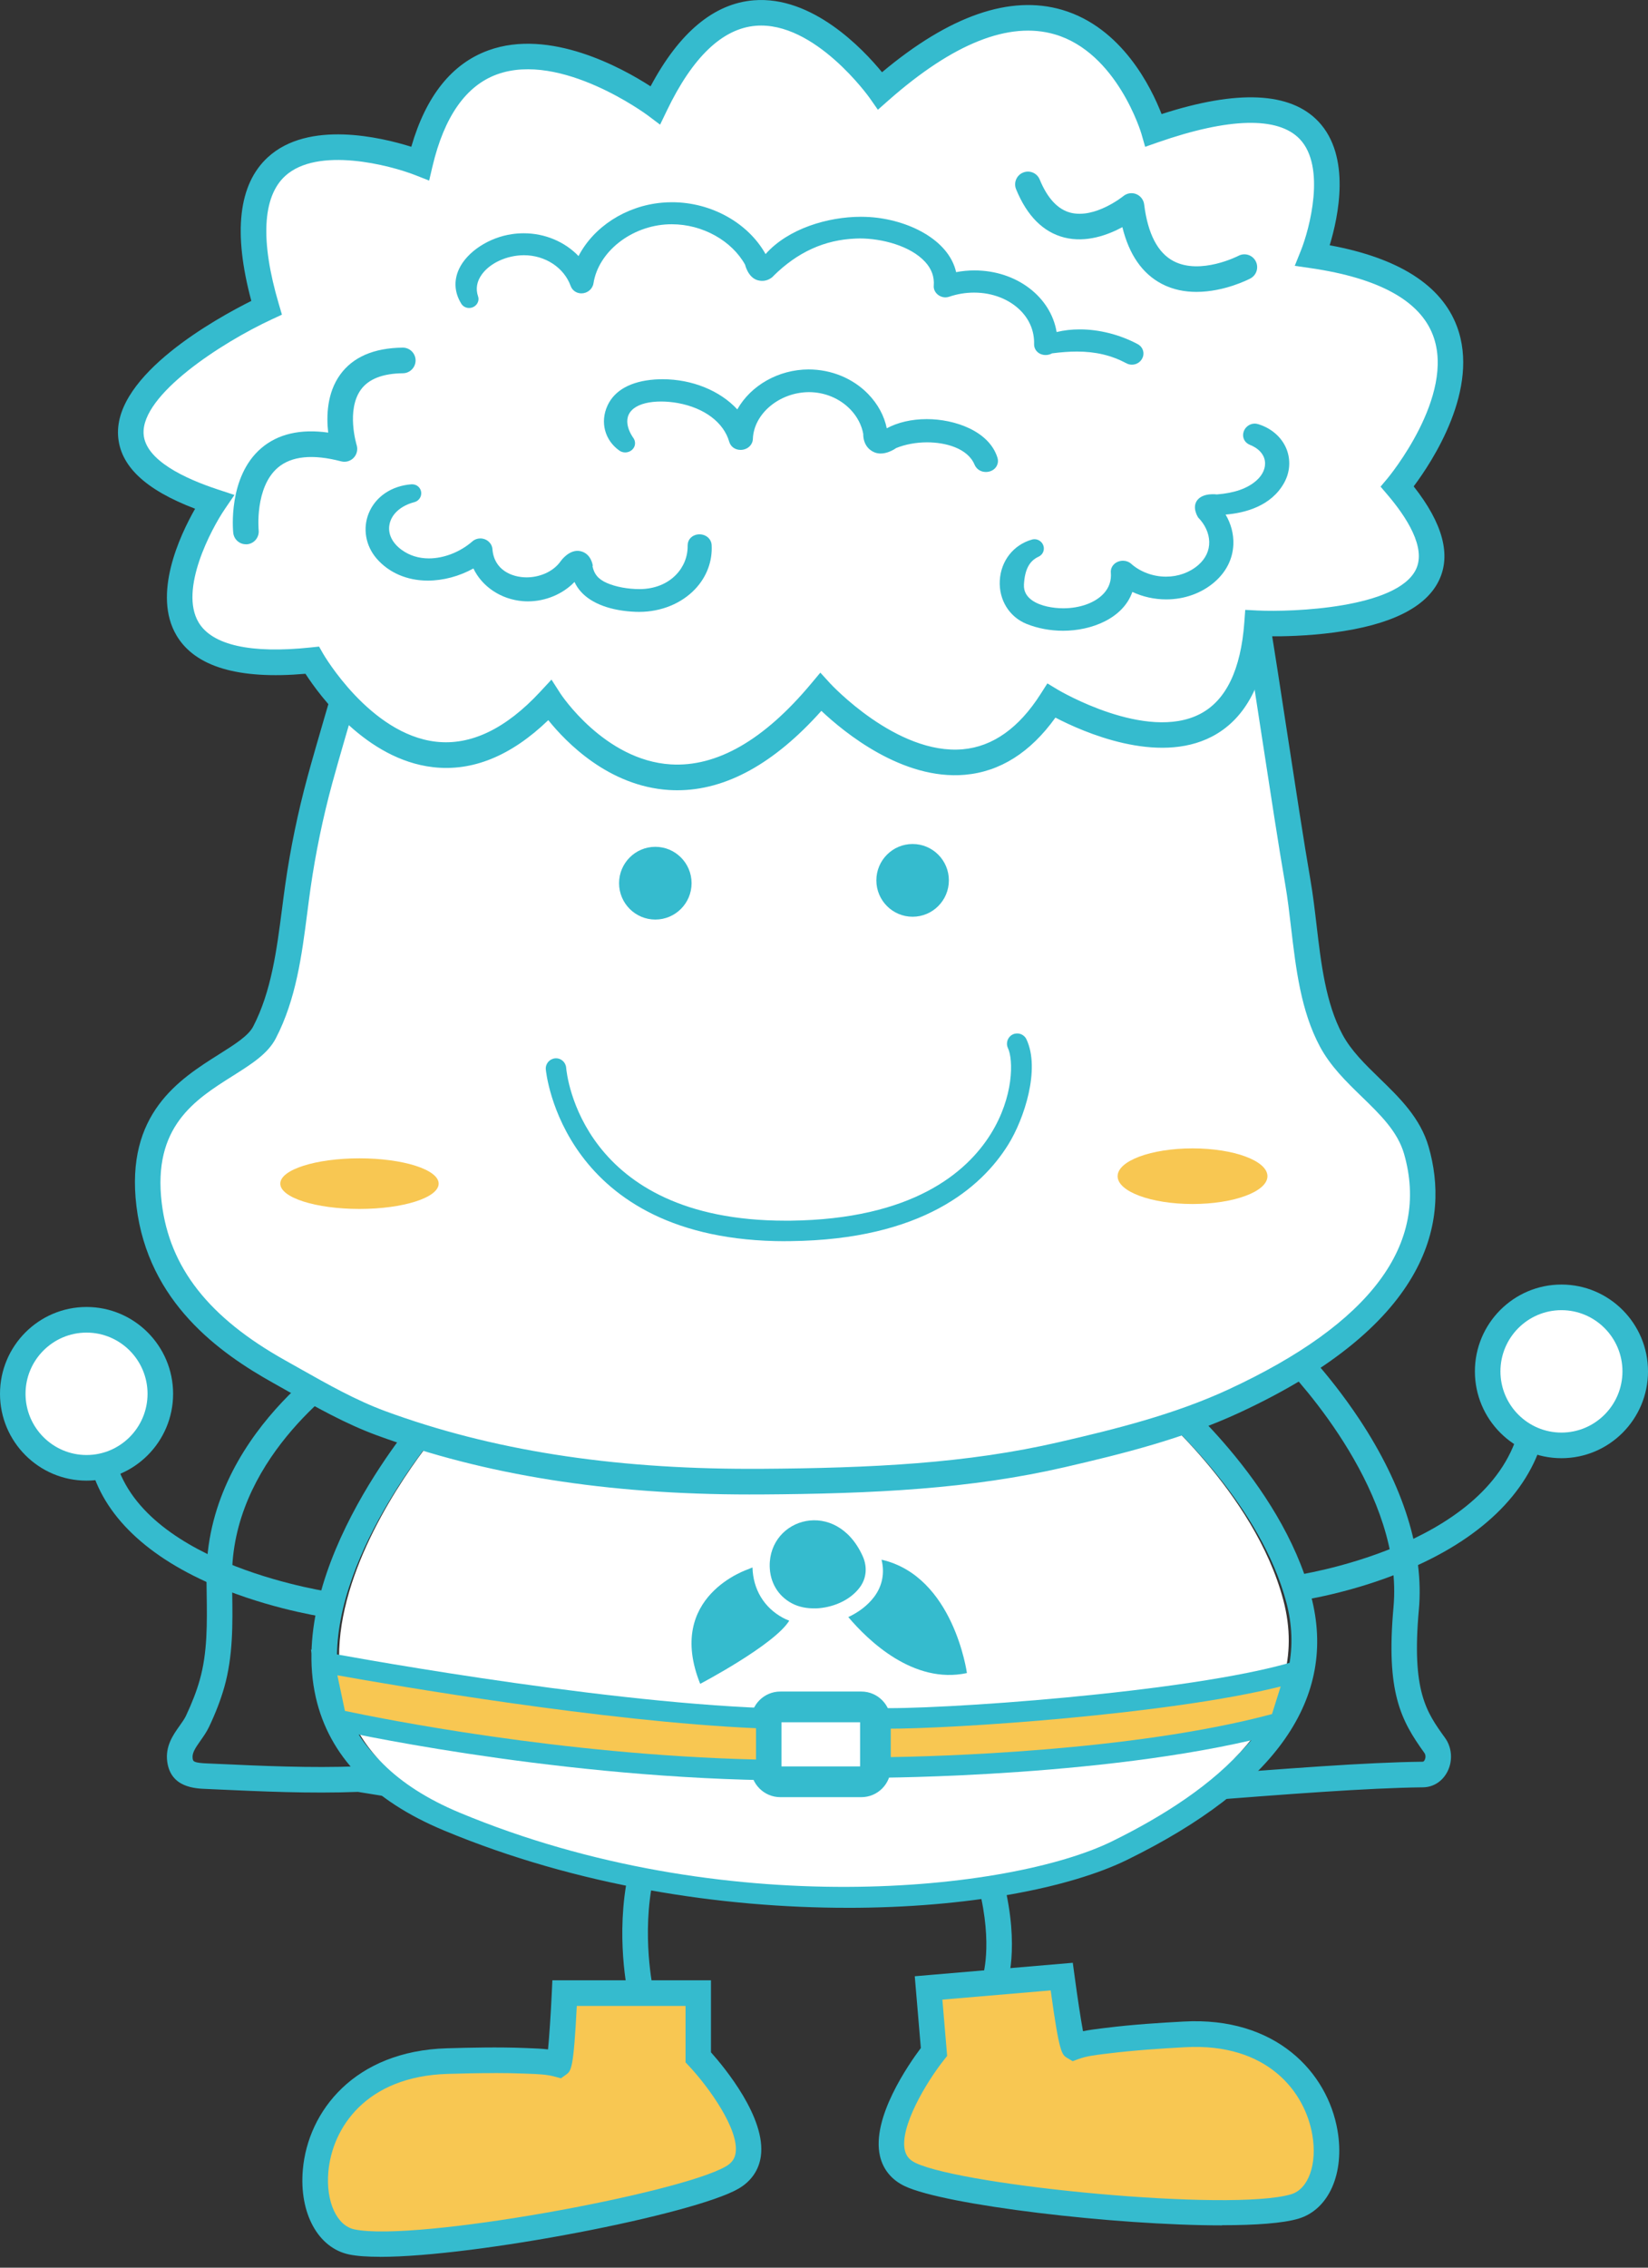
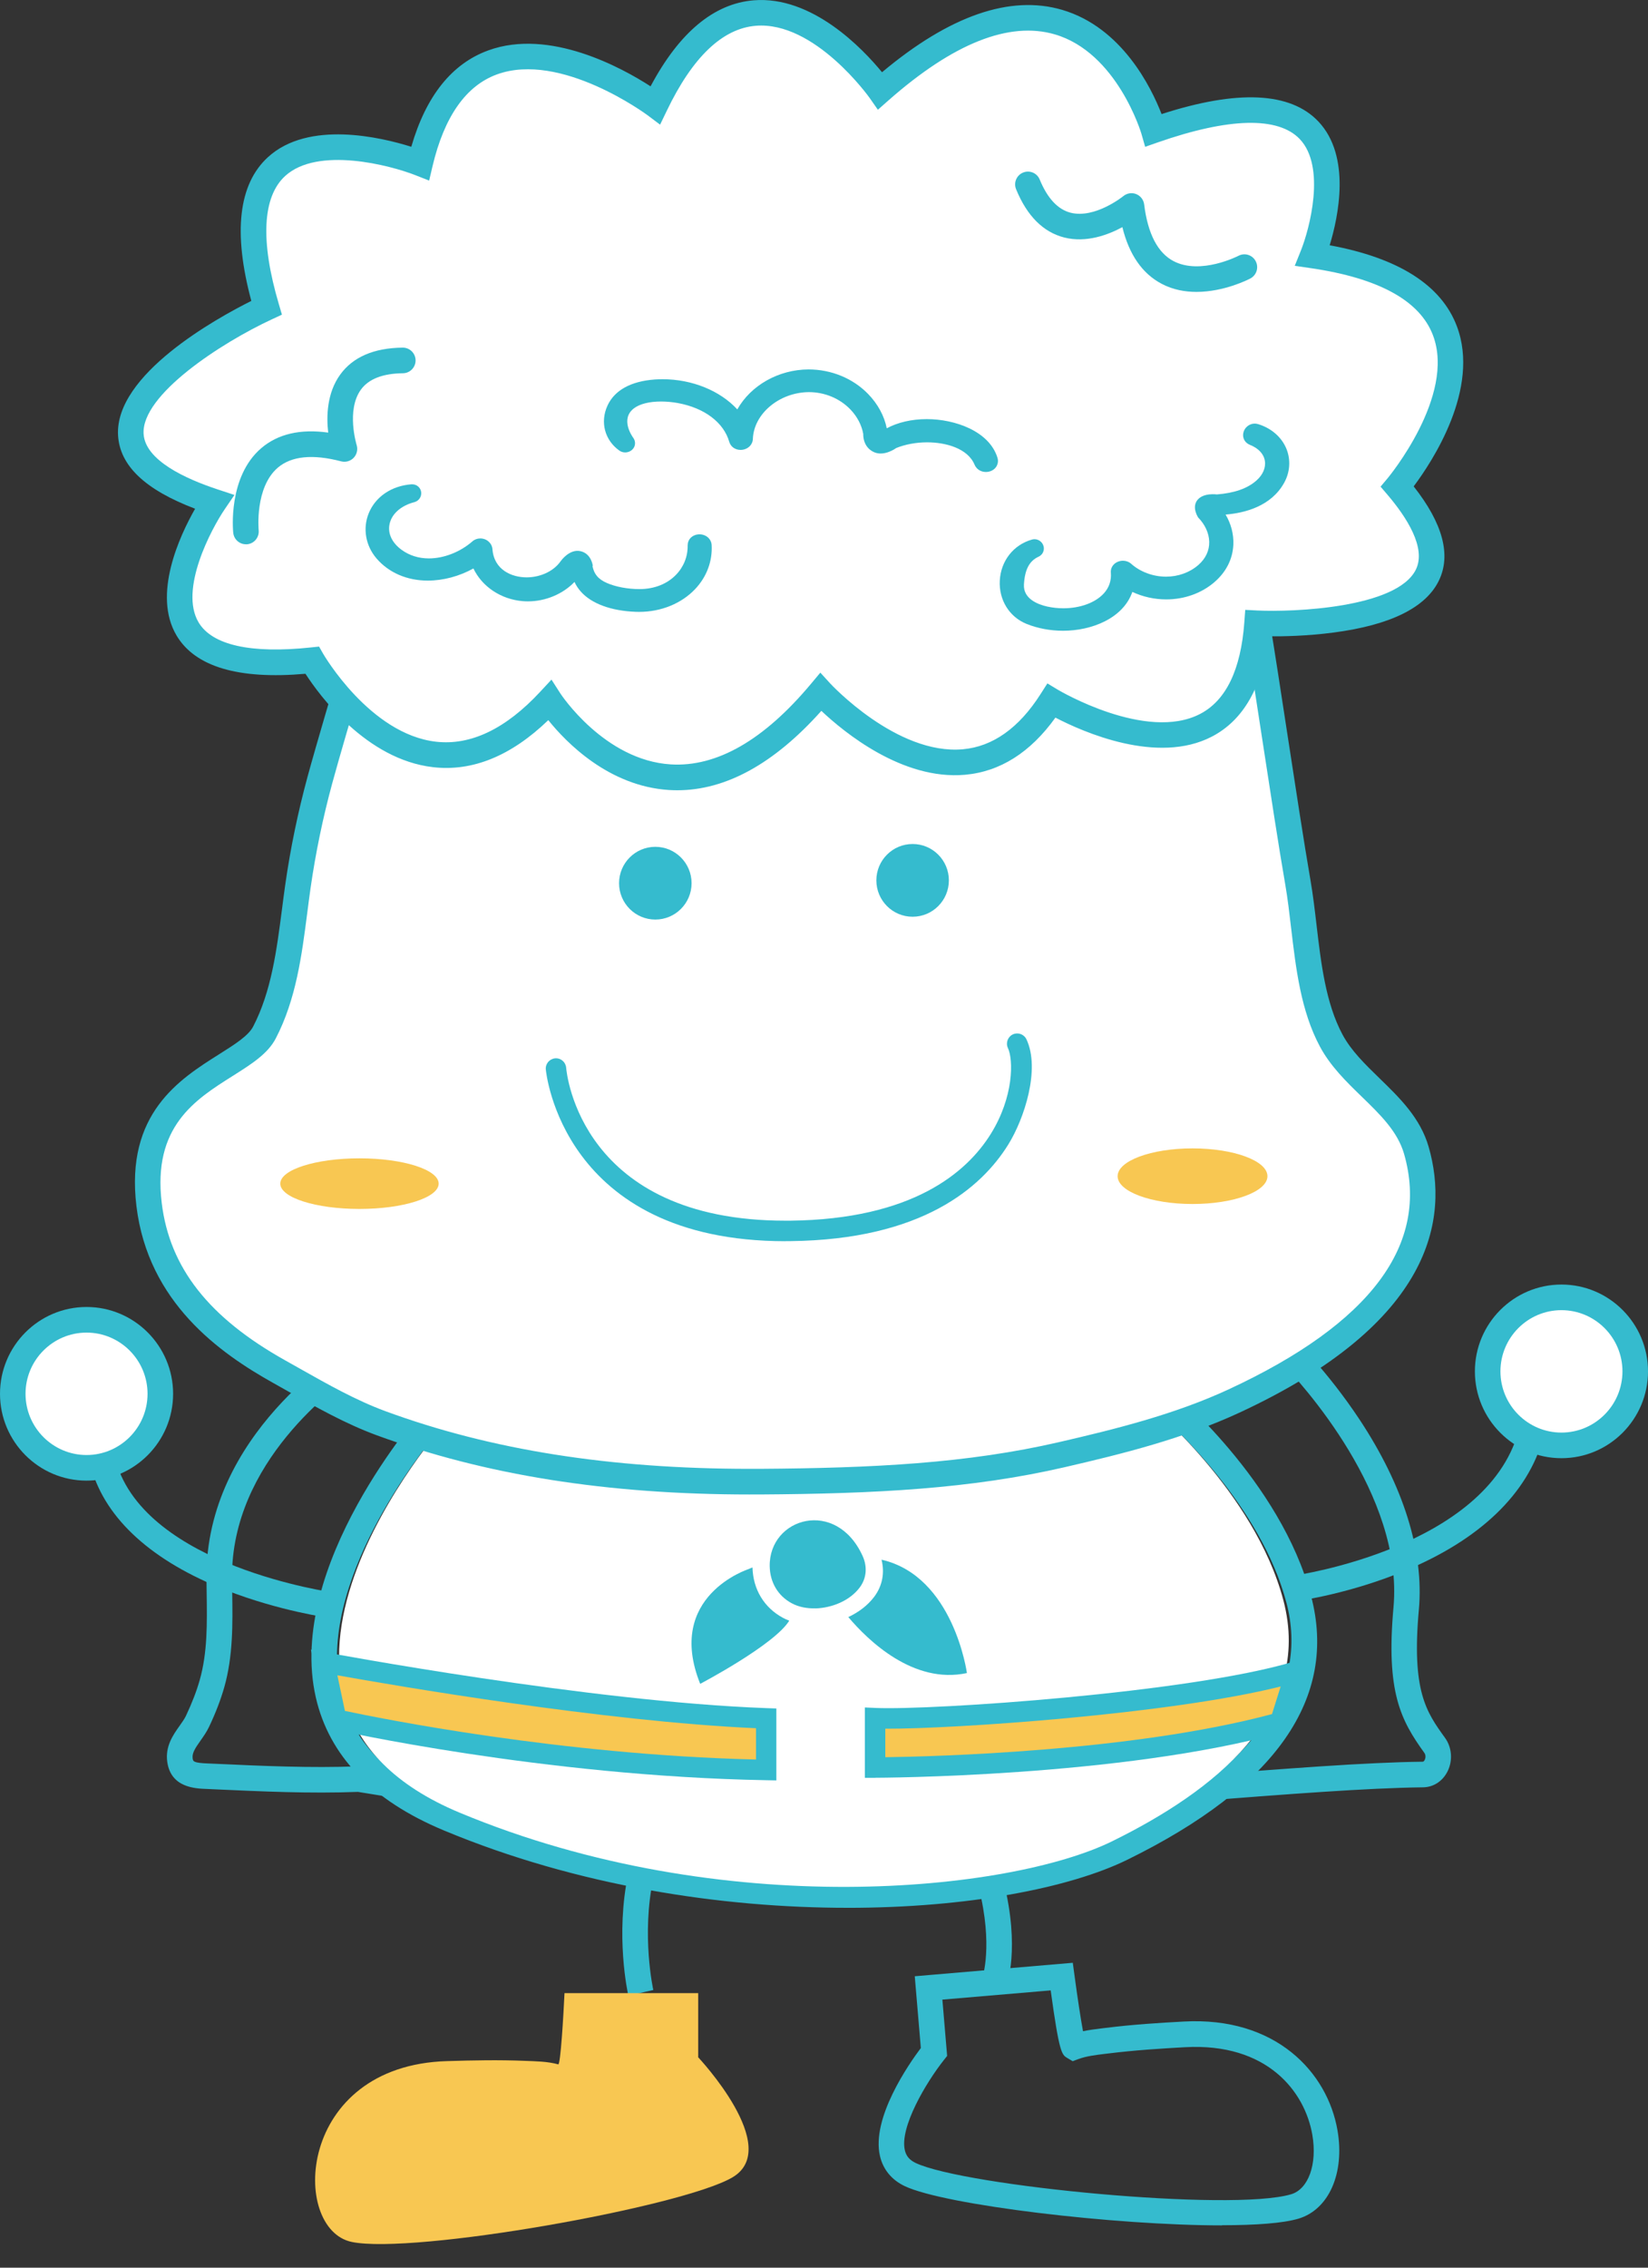
<svg xmlns="http://www.w3.org/2000/svg" id="e1Nrkm04c7M1" viewBox="0 0 96 132" shape-rendering="geometricPrecision" text-rendering="geometricPrecision" project-id="33f9bb328a114d459fcfd6d51734e50c" export-id="a82ffbfee2b94e15bacbba33b3bb7001" cached="false">
  <rect x="0" y="0" width="96" height="132" fill="#333333" stroke="none" />
  <style>
#e1Nrkm04c7M2_tr {animation: e1Nrkm04c7M2_tr__tr 3000ms linear infinite normal forwards}@keyframes e1Nrkm04c7M2_tr__tr { 0% {transform: translate(50.973px,109.509px) rotate(0deg)} 16.667% {transform: translate(50.973px,109.509px) rotate(-4.2deg)} 33.333% {transform: translate(50.973px,109.509px) rotate(0deg)} 50% {transform: translate(50.973px,109.509px) rotate(-2.27deg)} 66.667% {transform: translate(50.973px,109.509px) rotate(0deg)} 100% {transform: translate(50.973px,109.509px) rotate(0deg)}} #e1Nrkm04c7M6_tr {animation: e1Nrkm04c7M6_tr__tr 3000ms linear infinite normal forwards}@keyframes e1Nrkm04c7M6_tr__tr { 0% {transform: translate(37.17px,109.037px) rotate(0deg)} 16.667% {transform: translate(37.17px,109.037px) rotate(3.475deg)} 33.333% {transform: translate(37.17px,109.037px) rotate(0deg)} 50% {transform: translate(37.17px,109.037px) rotate(5.322deg)} 66.667% {transform: translate(37.17px,109.037px) rotate(0deg)} 100% {transform: translate(37.17px,109.037px) rotate(0deg)}} #e1Nrkm04c7M22_to {animation: e1Nrkm04c7M22_to__to 3000ms linear infinite normal forwards}@keyframes e1Nrkm04c7M22_to__to { 0% {transform: translate(45.74px,61.246px)} 16.667% {transform: translate(45.976px,62.655px)} 33.333% {transform: translate(45.74px,61.246px)} 50% {transform: translate(45.74px,62.246px)} 66.667% {transform: translate(45.74px,61.246px)} 100% {transform: translate(45.74px,61.246px)}} #e1Nrkm04c7M30_to {animation: e1Nrkm04c7M30_to__to 3000ms linear infinite normal forwards}@keyframes e1Nrkm04c7M30_to__to { 0% {transform: translate(46.054px,23.001px)} 16.667% {transform: translate(46.248px,26.129px)} 33.333% {transform: translate(46.054px,23.001px)} 50% {transform: translate(46.054px,24.001px)} 66.667% {transform: translate(46.054px,23.001px)} 100% {transform: translate(46.054px,23.001px)}} #e1Nrkm04c7M39_tr {animation: e1Nrkm04c7M39_tr__tr 3000ms linear infinite normal forwards}@keyframes e1Nrkm04c7M39_tr__tr { 0% {transform: translate(19.061px,93.624px) rotate(0deg)} 16.667% {transform: translate(19.061px,93.624px) rotate(11.312deg)} 33.333% {transform: translate(19.061px,93.624px) rotate(0deg)} 50% {transform: translate(19.061px,93.624px) rotate(21.248deg)} 66.667% {transform: translate(19.061px,93.624px) rotate(0deg)} 100% {transform: translate(19.061px,93.624px) rotate(0deg)}} #e1Nrkm04c7M43_tr {animation: e1Nrkm04c7M43_tr__tr 3000ms linear infinite normal forwards}@keyframes e1Nrkm04c7M43_tr__tr { 0% {transform: translate(75.1px,93.189px) rotate(0deg)} 16.667% {transform: translate(75.1px,93.189px) rotate(-23.7deg)} 33.333% {transform: translate(75.1px,93.189px) rotate(0deg)} 50% {transform: translate(75.1px,93.189px) rotate(-13.573deg)} 66.667% {transform: translate(75.1px,93.189px) rotate(0deg)} 100% {transform: translate(75.1px,93.189px) rotate(0deg)}} #e1Nrkm04c7M53_tr {animation: e1Nrkm04c7M53_tr__tr 3000ms linear infinite normal forwards}@keyframes e1Nrkm04c7M53_tr__tr { 0% {transform: translate(135.338px,207.039px) rotate(720deg);animation-timing-function: cubic-bezier(0.415,0.08,0.115,0.955)} 100% {transform: translate(135.338px,207.039px) rotate(439.481deg)}} #e1Nrkm04c7M53 {animation: e1Nrkm04c7M53_f_p 3000ms linear infinite normal forwards}@keyframes e1Nrkm04c7M53_f_p { 0% {fill: #d2dbed} 100% {fill: #d2dbed}} #e1Nrkm04c7M54_tr {animation: e1Nrkm04c7M54_tr__tr 3000ms linear infinite normal forwards}@keyframes e1Nrkm04c7M54_tr__tr { 0% {transform: translate(11.12px,29.9px) rotate(-720deg);animation-timing-function: cubic-bezier(0.415,0.08,0.115,0.955)} 100% {transform: translate(11.12px,29.9px) rotate(-439.481deg)}}
</style>
  <g id="e1Nrkm04c7M2_tr" transform="translate(50.973,109.509) rotate(0)">
    <g transform="translate(-50.973,-109.509)">
      <path d="M58.614,115.657l-1.392-.528.696.263-.696-.26c.006-.018.645-1.863-.205-5.26l1.443-.363c.976,3.9.19,6.056.155,6.145v.003Z" fill="#35bbce" />
-       <path d="M61.85,115.058l-7.757.659.315,3.724c0,0-4.494,5.666-1.386,7.139s18.888,2.898,22.398,1.86c3.51-1.037,2.374-10.511-6.428-10.019-1.499.084-3.001.179-4.491.367-.637.081-1.327.143-1.933.373-.128.048-.538-2.776-.714-4.1l-.003-.003Z" fill="#f8c752" />
      <path d="M71.19,129.538c-6.249,0-16.151-1.178-18.486-2.284-.761-.361-1.261-.967-1.443-1.751-.515-2.209,1.675-5.349,2.38-6.289l-.354-4.177l9.206-.784.095.703c.175,1.309.366,2.562.5,3.28.378-.077.755-.125,1.103-.167l.217-.026c1.567-.197,3.165-.296,4.542-.37c5.378-.298,8.382,2.964,8.962,6.333.431,2.505-.506,4.619-2.281,5.144-.898.265-2.493.379-4.438.379l-.003.009ZM54.896,116.4l.277,3.274-.184.232c-1.047,1.321-2.591,3.921-2.279,5.26.08.343.274.57.631.74c2.841,1.345,18.376,2.853,21.868,1.822c1.011-.299,1.532-1.754,1.237-3.462-.434-2.52-2.629-5.365-7.415-5.099-1.35.074-2.921.173-4.441.361l-.223.026c-.535.066-1.089.132-1.544.302l-.336.125-.315-.185c-.321-.194-.464-.277-.967-3.936l-6.312.537.003.003Z" fill="#35bbce" />
    </g>
  </g>
  <g id="e1Nrkm04c7M6_tr" transform="translate(37.17,109.037) rotate(0)">
    <g transform="translate(-37.17,-109.037)">
      <path d="M36.603,116.164c-.033-.14-.776-3.507,0-7.127l1.454.313c-.705,3.289-.009,6.453,0,6.486l-1.452.331-.003-.003Z" fill="#35bbce" />
      <path d="M32.888,116.018h7.784v3.736c0,0,4.958,5.266,1.984,6.996-2.974,1.729-18.575,4.49-22.16,3.754-3.584-.737-3.254-10.273,5.559-10.529c1.499-.045,3.004-.075,4.506-.015.642.027,1.333.03,1.957.206.134.038.303-2.812.366-4.148h.003Z" fill="#f8c752" />
-       <path d="M22.133,131.368c-.729,0-1.335-.041-1.785-.134-1.814-.372-2.927-2.4-2.707-4.932.294-3.405,3.004-6.915,8.394-7.073c1.38-.038,2.983-.077,4.557-.015l.217.009c.351.012.732.027,1.115.072.071-.731.158-1.992.22-3.313l.033-.71h9.239v4.193c.782.877,3.227,3.817,2.903,6.065-.116.796-.562,1.44-1.291,1.867-2.594,1.508-15.315,3.974-20.898,3.974l.003-.003Zm6.654-10.695c-.943,0-1.865.023-2.704.047-4.783.14-6.737,3.164-6.957,5.711-.149,1.723.491,3.13,1.526,3.342c3.566.734,18.92-2.09,21.636-3.67.339-.197.515-.442.565-.791.199-1.362-1.562-3.819-2.716-5.048l-.202-.215v-3.286h-6.335c-.19,3.686-.324,3.784-.631,4.005l-.291.209-.354-.096c-.467-.131-1.023-.152-1.562-.17l-.223-.009c-.583-.023-1.169-.032-1.749-.032l-.003.003Z" fill="#35bbce" />
    </g>
  </g>
  <g transform="translate(0 0)">
    <path d="M42.05,106.345c-5.898,0-12.751-.641-20.464-1.921-.321-.053-.628-.104-.735-.119-2.79.105-5.607-.024-8.331-.149l-.458-.021c-.687-.024-2.115-.071-2.32-1.589-.122-.904.348-1.566.726-2.096.143-.203.28-.394.363-.57.354-.751.619-1.434.803-2.084.455-1.604.431-3.286.405-5.069-.003-.292-.009-.584-.012-.874-.059-8.373,7.995-13.296,8.337-13.502l.253-.152.288.066L47.118,84.088l27.823-6.581.291.277c.083.078,2.058,1.965,3.968,4.851c2.561,3.87,3.754,7.69,3.453,11.051-.431,4.765.434,5.964,1.526,7.478.402.558.458,1.324.143,1.95-.288.573-.821.919-1.428.925-3.248.036-7.939.402-13.373.823-6.856.534-14.628,1.139-21.803,1.258-1.776.149-3.667.221-5.666.221l-.003.003Zm-21.172-3.531c.104,0,.241.021.952.14c10.217,1.694,18.894,2.261,25.788,1.682h.051c7.139-.122,14.893-.724,21.737-1.258c5.458-.424,10.173-.793,13.471-.829.057,0,.095-.066.116-.104.054-.108.071-.281-.018-.406-1.377-1.911-2.246-3.537-1.8-8.486.589-6.53-5.312-13.001-6.681-14.405L47.133,85.618L20.889,79.788c-1.3.868-7.421,5.311-7.374,12.059c0,.286.006.576.012.862.027,1.81.053,3.686-.461,5.498-.208.731-.497,1.488-.889,2.314-.14.295-.321.549-.494.796-.312.442-.503.728-.461,1.035.024.173.036.268.895.298l.476.021c2.71.125,5.512.251,8.254.146.012,0,.024,0,.036,0l-.006-.003Z" fill="#35bbce" />
    <path d="M49.376,111.053c-7.293,0-15.714-1.252-23.516-4.503-4.179-1.738-6.689-4.344-7.463-7.744-1.749-7.672,6.035-16.531,6.368-16.904l.214-.241l42.82-1.115.214.176c.268.221,6.588,5.475,8.358,12.175c1.571,5.937-2.031,11.104-10.699,15.357-3.364,1.649-9.31,2.8-16.294,2.8h-.003ZM25.666,83.137c-1.205,1.44-7.252,9.071-5.821,15.342.66,2.898,2.876,5.152,6.585,6.697c16.107,6.703,33.079,4.44,38.587,1.738c7.942-3.894,11.279-8.483,9.917-13.636-1.475-5.579-6.571-10.273-7.659-11.227L25.669,83.137h-.003Z" fill="#35bbce" />
    <path d="M25.315,82.4c0,0-15.009,16.871.827,23.464c15.836,6.593,33.105,4.709,39.2,1.721c6.095-2.991,12.115-7.663,10.306-14.495-1.731-6.545-8.111-11.787-8.111-11.787L25.315,82.403v-.003Z" transform="matrix(.969 0 0 0.969 1.454 2.937)" fill="#fff" />
    <path d="M51.351,90.789c.193.763.051,1.527-.428,2.162-.372.492-.898.895-1.508,1.178c1.145,1.354,3.795,3.933,6.91,3.259c0,0-.767-5.639-4.973-6.599Z" fill="#35bbce" />
    <path d="M43.837,91.239c-.158.06-.232.098-.232.098s-4.872,1.556-2.817,6.679c0,0,4.319-2.266,5.188-3.677-.128-.048-.253-.104-.369-.167-1.097-.59-1.74-1.658-1.773-2.934h.003Z" fill="#35bbce" />
    <path d="M47.514,93.621c-.497.015-.985-.075-1.392-.295-.824-.441-1.27-1.244-1.285-2.159-.039-2.83,3.873-3.978,5.413-.593.28.617.238,1.291-.173,1.837-.586.775-1.612,1.181-2.564,1.214v-.003Z" fill="#35bbce" />
    <path d="M75.497,97.304c-6.104,1.831-21.124,2.859-24.524,2.71v2.875c0,0,14.129,0,23.59-2.624l.931-2.961h.003Z" fill="#f8c752" />
    <path d="M50.976,103.485h-.595v-4.094l.622.027c3.287.146,18.326-.886,24.328-2.687l1.077-.322-1.368,4.342-.312.086c-9.432,2.615-23.608,2.645-23.748,2.645l-.003.003Zm.595-2.862v1.663c2.742-.035,14.355-.322,22.525-2.51l.506-1.607c-6.463,1.619-19.078,2.478-23.034,2.458l.003-.003Z" fill="#35bbce" />
-     <path d="M50.176,104.612h-4.723c-.943,0-1.713-.769-1.713-1.717v-2.714c0-.945.767-1.717,1.713-1.717h4.723c.943,0,1.713.769,1.713,1.717v2.714c0,.948-.767,1.717-1.713,1.717Zm-4.652-1.789h4.578v-2.57h-4.578v2.57Z" fill="#35bbce" />
    <path d="M18.885,96.773c0,0,15.28,2.875,25.75,3.253v3.003c-13.108-.236-25.045-2.937-25.045-2.937l-.702-3.319h-.003Z" fill="#f8c752" />
    <path d="M45.226,103.637l-.607-.012c-13.019-.232-25.045-2.925-25.167-2.952l-.372-.083-.967-4.569.877.164c.152.03,15.357,2.872,25.66,3.244l.574.021v4.183.003Zm-25.137-4.046c2.079.441,12.564,2.558,23.95,2.83v-1.822c-8.914-.394-21.056-2.484-24.387-3.081l.44,2.072h-.003Z" fill="#35bbce" />
  </g>
  <g id="e1Nrkm04c7M22_to" transform="translate(45.74,61.246)">
    <g transform="translate(-45.74,-61.246)">
      <path d="M18.635,45.405c-.553,2.037-.982,4.109-1.282,6.202-.413,2.892-.604,5.91-1.945,8.489-1.205,2.32-7.591,2.881-6.722,10.025.583,4.804,3.95,7.693,7.579,9.721c1.936,1.082,3.864,2.239,5.934,3c7.052,2.588,14.59,3.444,22.047,3.399c5.866-.036,11.874-.247,17.615-1.571c3.406-.784,6.832-1.643,10.027-3.122c3.554-1.649,12.977-6.372,10.625-14.581-.764-2.663-3.676-3.996-4.964-6.405-1.44-2.69-1.425-6.235-1.939-9.211-.672-3.876-1.731-11.188-2.374-15.07L20.312,39.617c0,0-1.169,3.933-1.672,5.785l-.006.003Z" fill="#fff" />
      <path d="M43.683,86.993c-8.311,0-15.428-1.13-21.74-3.447-1.826-.671-3.54-1.64-5.196-2.576-.28-.158-.562-.316-.842-.474-3.087-1.726-7.276-4.67-7.957-10.284-.657-5.394,2.507-7.389,4.816-8.844.913-.576,1.704-1.073,1.984-1.616c1.059-2.037,1.371-4.461,1.675-6.802.062-.486.125-.969.193-1.449.3-2.114.741-4.231,1.3-6.292.5-1.84,1.666-5.761,1.678-5.8l.149-.498l54.111-3.411.11.665c.286,1.714.645,4.064,1.026,6.551.479,3.122.973,6.351,1.347,8.513.146.844.253,1.744.354,2.615.262,2.236.535,4.55,1.508,6.369.509.951,1.315,1.732,2.168,2.561c1.166,1.133,2.374,2.302,2.858,3.993c1.196,4.169.25,10.237-11.026,15.464-3.278,1.518-6.823,2.4-10.173,3.173-5.479,1.264-11.071,1.548-17.775,1.589-.187,0-.378,0-.565,0h-.003Zm-22.811-46.66c-.33,1.118-1.13,3.838-1.52,5.269-.544,2.004-.97,4.058-1.264,6.113-.068.474-.128.951-.19,1.428-.318,2.472-.651,5.027-1.832,7.3-.467.9-1.416,1.497-2.513,2.189-2.192,1.381-4.673,2.946-4.131,7.401.458,3.76,2.745,6.67,7.204,9.16.283.158.565.319.848.477c1.606.906,3.269,1.846,4.979,2.475c6.145,2.257,13.097,3.355,21.229,3.355.184,0,.369,0,.556,0c6.609-.042,12.106-.319,17.451-1.554c3.275-.754,6.734-1.613,9.881-3.071c8.287-3.841,11.725-8.45,10.223-13.699-.375-1.309-1.389-2.293-2.463-3.334-.898-.871-1.826-1.771-2.445-2.928-1.106-2.069-1.395-4.523-1.675-6.9-.104-.889-.202-1.729-.342-2.534-.378-2.177-.872-5.412-1.353-8.54-.333-2.174-.651-4.243-.913-5.871L20.869,40.327l.003.006Z" fill="#35bbce" />
      <path d="M20.94,70.372c2.548,0,4.613-.659,4.613-1.473c0-.814-2.066-1.473-4.613-1.473s-4.613.659-4.613,1.473c0,.814,2.065,1.473,4.613,1.473Z" fill="#f8c752" />
      <path d="M69.468,70.085c2.41,0,4.364-.725,4.364-1.619s-1.954-1.619-4.364-1.619-4.364.725-4.364,1.619s1.954,1.619,4.364,1.619Z" fill="#f8c752" />
      <path d="M38.174,53.527c1.166,0,2.112-.948,2.112-2.117s-.946-2.117-2.112-2.117c-1.166,0-2.112.948-2.112,2.117s.946,2.117,2.112,2.117Z" fill="#35bbce" />
      <path d="M53.162,53.363c1.166,0,2.112-.948,2.112-2.117s-.946-2.117-2.112-2.117-2.112.948-2.112,2.117.946,2.117,2.112,2.117Z" fill="#35bbce" />
      <path d="M45.756,72.25c-13.034,0-13.953-9.903-13.962-10.004-.027-.328.22-.614.547-.641.33-.027.613.221.639.546.03.367.875,8.904,12.769,8.904.095,0,.19,0,.288,0c7.103-.081,10.274-2.794,11.681-5.054c1.347-2.165,1.315-4.321.997-4.992-.14-.298-.015-.653.283-.796.297-.14.651-.015.794.283.821,1.735-.125,4.631-1.062,6.134-1.565,2.514-5.033,5.528-12.677,5.615-.098,0-.199,0-.297,0v.006Z" fill="#35bbce" />
    </g>
  </g>
  <g id="e1Nrkm04c7M30_to" transform="translate(46.054,23.001)">
    <g transform="translate(-46.054,-23.001)">
      <path d="M47.814,40.288c0,0,8.114,8.865,13.436.507c0,0,11.157,6.715,11.978-4.511c0,0,15.589.748,8.168-7.959c0,0,9.566-11.334-4.929-13.451c0,0,4.929-12.241-9.262-7.291c0,0-3.751-13.04-15.937-2.302c0,0-7.528-10.744-13.097.838c0,0-10.958-8.23-13.7,3.39c0,0-12.936-5.105-8.947,8.406c0,0-15.55,7.192-3.046,11.301c0,0-7.237,10.601,5.702,9.217c0,0,6.095,10.675,13.837,2.341c0,0,6.684,10.401,15.794-.486h.003Z" fill="#fff" />
      <path d="M39.462,46.001c-.164,0-.327-.006-.491-.015-3.51-.221-5.99-2.77-7.032-4.067-2.162,2.084-4.42,3.006-6.719,2.737-3.885-.45-6.603-4.166-7.427-5.436-3.9.343-6.422-.406-7.505-2.221-1.425-2.388.187-5.827,1.077-7.386-2.915-1.106-4.387-2.508-4.488-4.267-.205-3.548,5.75-6.825,7.763-7.83-1.071-3.981-.747-6.793.961-8.361c2.365-2.174,6.603-1.163,8.358-.611.854-2.955,2.362-4.84,4.488-5.612c3.578-1.3,7.784,1.017,9.45,2.093c1.669-3.134,3.688-4.816,6.005-5.007c3.406-.277,6.341,2.803,7.478,4.187c3.938-3.298,7.466-4.518,10.491-3.632c3.486,1.023,5.196,4.523,5.794,6.068c4.429-1.431,7.498-1.288,9.129.426c1.927,2.028,1.163,5.57.663,7.21c4.016.74,6.508,2.323,7.409,4.714c1.374,3.635-1.443,7.89-2.516,9.321c1.701,2.159,2.195,4.005,1.463,5.495-.764,1.565-2.826,2.579-6.118,3.012-1.538.203-2.974.23-3.795.221-.345,2.913-1.454,4.875-3.305,5.838-3.183,1.652-7.516-.274-9.114-1.106-1.458,2.031-3.227,3.149-5.274,3.328-3.638.319-7.029-2.466-8.361-3.721-2.742,3.068-5.559,4.622-8.391,4.622h.006Zm-7.335-6.438l.517.805c.024.039,2.561,3.891,6.431,4.127c2.677.164,5.428-1.413,8.168-4.691l.544-.65.571.626c.039.042,3.876,4.178,7.728,3.835c1.746-.155,3.272-1.237,4.536-3.223l.39-.611.619.373c.051.03,5.137,3.042,8.284,1.401c1.505-.784,2.368-2.576,2.57-5.329l.053-.725.723.036c2.041.098,8.117-.134,9.218-2.385.619-1.267-.556-3.062-1.648-4.345l-.41-.48.407-.483c.039-.048,3.983-4.792,2.647-8.325-.761-2.016-3.156-3.331-7.115-3.909l-.937-.137.354-.88c.506-1.258,1.475-4.881-.062-6.497-1.258-1.321-4.117-1.255-8.266.191l-.741.259-.217-.757c-.012-.045-1.413-4.726-5.045-5.788-2.656-.775-5.913.516-9.685,3.838l-.622.549-.476-.68c-.03-.045-3.2-4.491-6.642-4.207-1.936.161-3.679,1.822-5.176,4.941l-.393.814-.723-.543c-.051-.039-5.056-3.739-8.78-2.382-1.808.659-3.07,2.457-3.754,5.346l-.196.835-.797-.313c-1.469-.578-5.699-1.694-7.597.051-1.318,1.214-1.446,3.787-.363,7.449l.181.617-.583.271c-2.959,1.372-7.609,4.395-7.475,6.667.089,1.533,2.415,2.612,4.352,3.247l.94.31-.559.82c-.809,1.19-2.665,4.696-1.529,6.599.791,1.327,3.052,1.828,6.535,1.458l.482-.051.241.423c.027.045,2.722,4.673,6.567,5.114c2.023.233,4.069-.745,6.077-2.91l.651-.701h.003Z" fill="#35bbce" />
      <path d="M69.786,30.114c.407.411.642.915.654,1.422.012.513-.208.981-.636,1.354-.503.435-1.169.677-1.88.677-.755,0-1.499-.274-2.04-.757-.125-.11-.291-.17-.467-.17-.211,0-.419.086-.55.233-.116.128-.172.289-.158.456.039.468-.101.88-.416,1.22-.494.537-1.374.859-2.356.859-.318,0-.631-.036-.934-.101-.529-.119-1.407-.444-1.356-1.288.053-.871.315-1.369.857-1.616.226-.107.345-.349.291-.59-.057-.247-.28-.426-.532-.426-.054,0-.107.009-.158.024-1.074.307-1.805,1.244-1.865,2.385-.059,1.124.553,2.114,1.556,2.52.648.262,1.386.4,2.133.4c1.648,0,3.492-.713,4.033-2.26.607.283,1.288.435,1.972.435c1.065,0,2.067-.361,2.823-1.017.678-.591,1.053-1.342,1.089-2.177.024-.605-.134-1.205-.452-1.744c1.13-.092,2.653-.486,3.409-1.846.342-.614.393-1.33.14-1.968-.274-.683-.874-1.211-1.648-1.449-.068-.021-.137-.033-.205-.033-.321,0-.607.238-.666.552-.057.298.101.573.387.686.491.194.8.522.869.921.068.406-.116.832-.506,1.169-.52.453-1.273.716-2.29.796c0,0-.779-.113-1.13.322-.351.435.042,1.02.042,1.02l-.006-.006Z" fill="#35bbce" />
      <path d="M52.193,26.085c.526-.215,1.166-.337,1.814-.337c1.074,0,2.362.343,2.763,1.3.11.262.363.426.66.426.238,0,.458-.104.586-.28.116-.161.149-.364.086-.558-.482-1.539-2.472-2.239-4.114-2.239-.883,0-1.695.191-2.332.534-.146-.725-.521-1.416-1.089-2.001-.883-.906-2.139-1.425-3.468-1.425-1.755.006-3.364.933-4.149,2.326-.999-1.085-2.627-1.756-4.349-1.756-.152,0-.306.006-.458.015-1.392.101-2.347.626-2.757,1.524-.437.957-.161,2.007.693,2.615.098.069.217.107.339.107.223,0,.428-.122.52-.307.089-.173.068-.385-.051-.546-.08-.11-.764-1.1.042-1.714.336-.257.898-.397,1.579-.397.324,0,.666.033.991.092c1.541.286,2.656,1.127,2.98,2.251.083.286.342.474.66.474.39,0,.705-.28.717-.635.053-1.47,1.541-2.716,3.263-2.728.922,0,1.802.367,2.418,1.008.399.414.66.918.75,1.431c0,0-.053.763.642,1.062.589.253,1.261-.236,1.261-.236v-.006Z" fill="#35bbce" />
      <path d="M34.524,32.943h-.012c.089.45.306.76.848.996.506.221,1.211.352,1.886.352h.033c.839-.006,1.582-.298,2.097-.829.452-.465.693-1.071.681-1.706c0-.173.059-.331.178-.45.128-.128.312-.203.512-.203.381,0,.687.268.708.62.053.942-.286,1.852-.958,2.564-.797.844-1.987,1.33-3.266,1.33-.062,0-.125,0-.19-.003-1.446-.054-2.588-.474-3.215-1.187-.149-.17-.271-.355-.36-.552-.66.689-1.666,1.13-2.713,1.13-.098,0-.196-.003-.297-.012-1.276-.104-2.371-.844-2.879-1.903-.815.453-1.758.707-2.656.707-1.205,0-2.267-.456-2.983-1.285-.642-.743-.818-1.753-.458-2.636.393-.963,1.321-1.592,2.481-1.685h.048c.271,0,.491.191.526.456.033.265-.14.519-.402.584-.791.209-1.333.695-1.446,1.306-.101.537.161,1.073.714,1.473.455.328.988.495,1.582.495.875,0,1.823-.37,2.537-.993.125-.11.289-.17.458-.17.372,0,.681.274.708.623.092,1.214,1.13,1.643,1.993,1.643.654,0,1.508-.259,1.996-.96c0,0,.5-.71,1.142-.564s.717.859.717.859l-.009-.003Z" fill="#35bbce" />
-       <path d="M45.051,16.066c1.41-1.393,2.98-2.108,4.801-2.18.077-.003.155-.006.235-.006c1.273,0,2.945.423,3.807,1.366.375.408.541.874.5,1.378-.015.164.042.322.158.453.131.146.327.233.521.233.068,0,.137-.012.205-.033.479-.164.973-.245,1.466-.245c1.071,0,2.064.388,2.725,1.067.52.534.788,1.202.77,1.929-.003.167.057.322.172.438.125.128.306.2.5.2.137,0,.265-.036.375-.098.535-.069,1.008-.104,1.44-.104c1.098,0,2.014.218,2.885.68.104.057.214.084.33.084.306,0,.58-.212.651-.504.068-.277-.062-.558-.324-.695-1.038-.552-2.234-.856-3.37-.856-.47,0-.919.051-1.347.155-.342-2.049-2.335-3.587-4.786-3.587-.357,0-.714.033-1.068.101-.431-1.908-2.829-3.068-5.051-3.208-.167-.009-.333-.015-.503-.015-1.895,0-4.224.677-5.547,2.171-1.011-1.804-3.147-3.018-5.449-3.018-.199,0-.399.009-.595.027-2.106.191-3.968,1.407-4.851,3.107-.797-.832-1.96-1.327-3.186-1.327-.223,0-.452.015-.678.048-1.353.191-2.626,1.026-3.096,2.028-.315.677-.271,1.375.131,2.025.095.155.265.247.452.247s.351-.086.455-.23c.095-.134.122-.298.068-.45-.146-.438-.071-.865.217-1.267.479-.668,1.454-1.118,2.454-1.124c1.24,0,2.335.719,2.722,1.783.095.268.342.438.628.438.345,0,.645-.244.702-.576.285-1.849,2.207-3.361,4.369-3.444.066,0,.134-.003.199-.003c1.794,0,3.492.963,4.265,2.353c0,0,.167.749.735.906s.916-.244.916-.244l-.003-.003Z" fill="#35bbce" />
      <path d="M14.325,31.682c-.375,0-.699-.283-.738-.668-.015-.131-.315-3.253,1.624-4.92.97-.832,2.278-1.139,3.908-.912-.11-.951-.077-2.302.693-3.369.741-1.029,1.966-1.56,3.644-1.577h.009c.407,0,.738.328.744.737.003.411-.324.748-.735.754-1.178.012-2.002.334-2.451.954-.866,1.196-.253,3.205-.247,3.226.08.26.015.543-.173.74s-.464.274-.726.209c-1.66-.435-2.9-.31-3.694.367-1.347,1.154-1.118,3.614-1.115,3.641.042.408-.256.775-.663.817-.027,0-.051.003-.077.003h-.003Z" fill="#35bbce" />
      <path d="M69.697,16.991c-.666,0-1.365-.122-2.023-.468-1.13-.593-1.901-1.7-2.293-3.301-.842.456-2.106.924-3.379.605-1.228-.31-2.174-1.252-2.811-2.809-.158-.382.024-.817.405-.972.381-.158.815.024.97.406.449,1.091,1.053,1.738,1.794,1.929c1.431.364,3.064-.954,3.082-.969.211-.17.497-.215.747-.113s.428.331.461.599c.211,1.706.788,2.818,1.71,3.301c1.571.826,3.766-.298,3.786-.31.366-.191.812-.048,1.002.316s.051.814-.312,1.005c-.083.045-1.508.781-3.138.781Z" fill="#35bbce" />
    </g>
  </g>
  <g id="e1Nrkm04c7M39_tr" transform="translate(19.061,93.624) rotate(0)">
    <g transform="translate(-19.061,-93.624)">
      <path d="M19.289,94.191c-.119-.015-2.986-.403-6.13-1.631-4.277-1.67-6.987-4.118-7.835-7.079l1.431-.411c1.749,6.119,12.621,7.625,12.728,7.639l-.193,1.479v.003Z" fill="#35bbce" />
      <path d="M5.042,86.187C2.261,86.187,0,83.921,0,81.133s2.261-5.054,5.042-5.054s5.042,2.266,5.042,5.054-2.261,5.054-5.042,5.054Z" fill="#35bbce" />
      <path d="M1.487,81.133c0-1.965,1.594-3.563,3.554-3.563s3.554,1.598,3.554,3.563c0,1.965-1.594,3.563-3.554,3.563s-3.554-1.598-3.554-3.563Z" fill="#fff" />
    </g>
  </g>
  <g id="e1Nrkm04c7M43_tr" transform="translate(75.1,93.189) rotate(0)">
    <g transform="translate(-75.1,-93.189)">
-       <path d="M75.598,93.189l-.199-1.479c.113-.015,11.166-1.607,13.055-8.394l1.434.4c-.898,3.232-3.676,5.901-8.034,7.711-3.215,1.336-6.13,1.744-6.255,1.759v.003Z" fill="#35bbce" />
+       <path d="M75.598,93.189l-.199-1.479c.113-.015,11.166-1.607,13.055-8.394l1.434.4c-.898,3.232-3.676,5.901-8.034,7.711-3.215,1.336-6.13,1.744-6.255,1.759v.003" fill="#35bbce" />
      <path d="M90.958,84.881c-2.781,0-5.042-2.266-5.042-5.054s2.261-5.054,5.042-5.054s5.042,2.266,5.042,5.054-2.261,5.054-5.042,5.054Z" fill="#35bbce" />
      <path d="M87.404,79.827c0-1.965,1.594-3.563,3.554-3.563s3.554,1.598,3.554,3.563-1.594,3.563-3.554,3.563-3.554-1.598-3.554-3.563Z" fill="#fff" />
    </g>
  </g>
</svg>